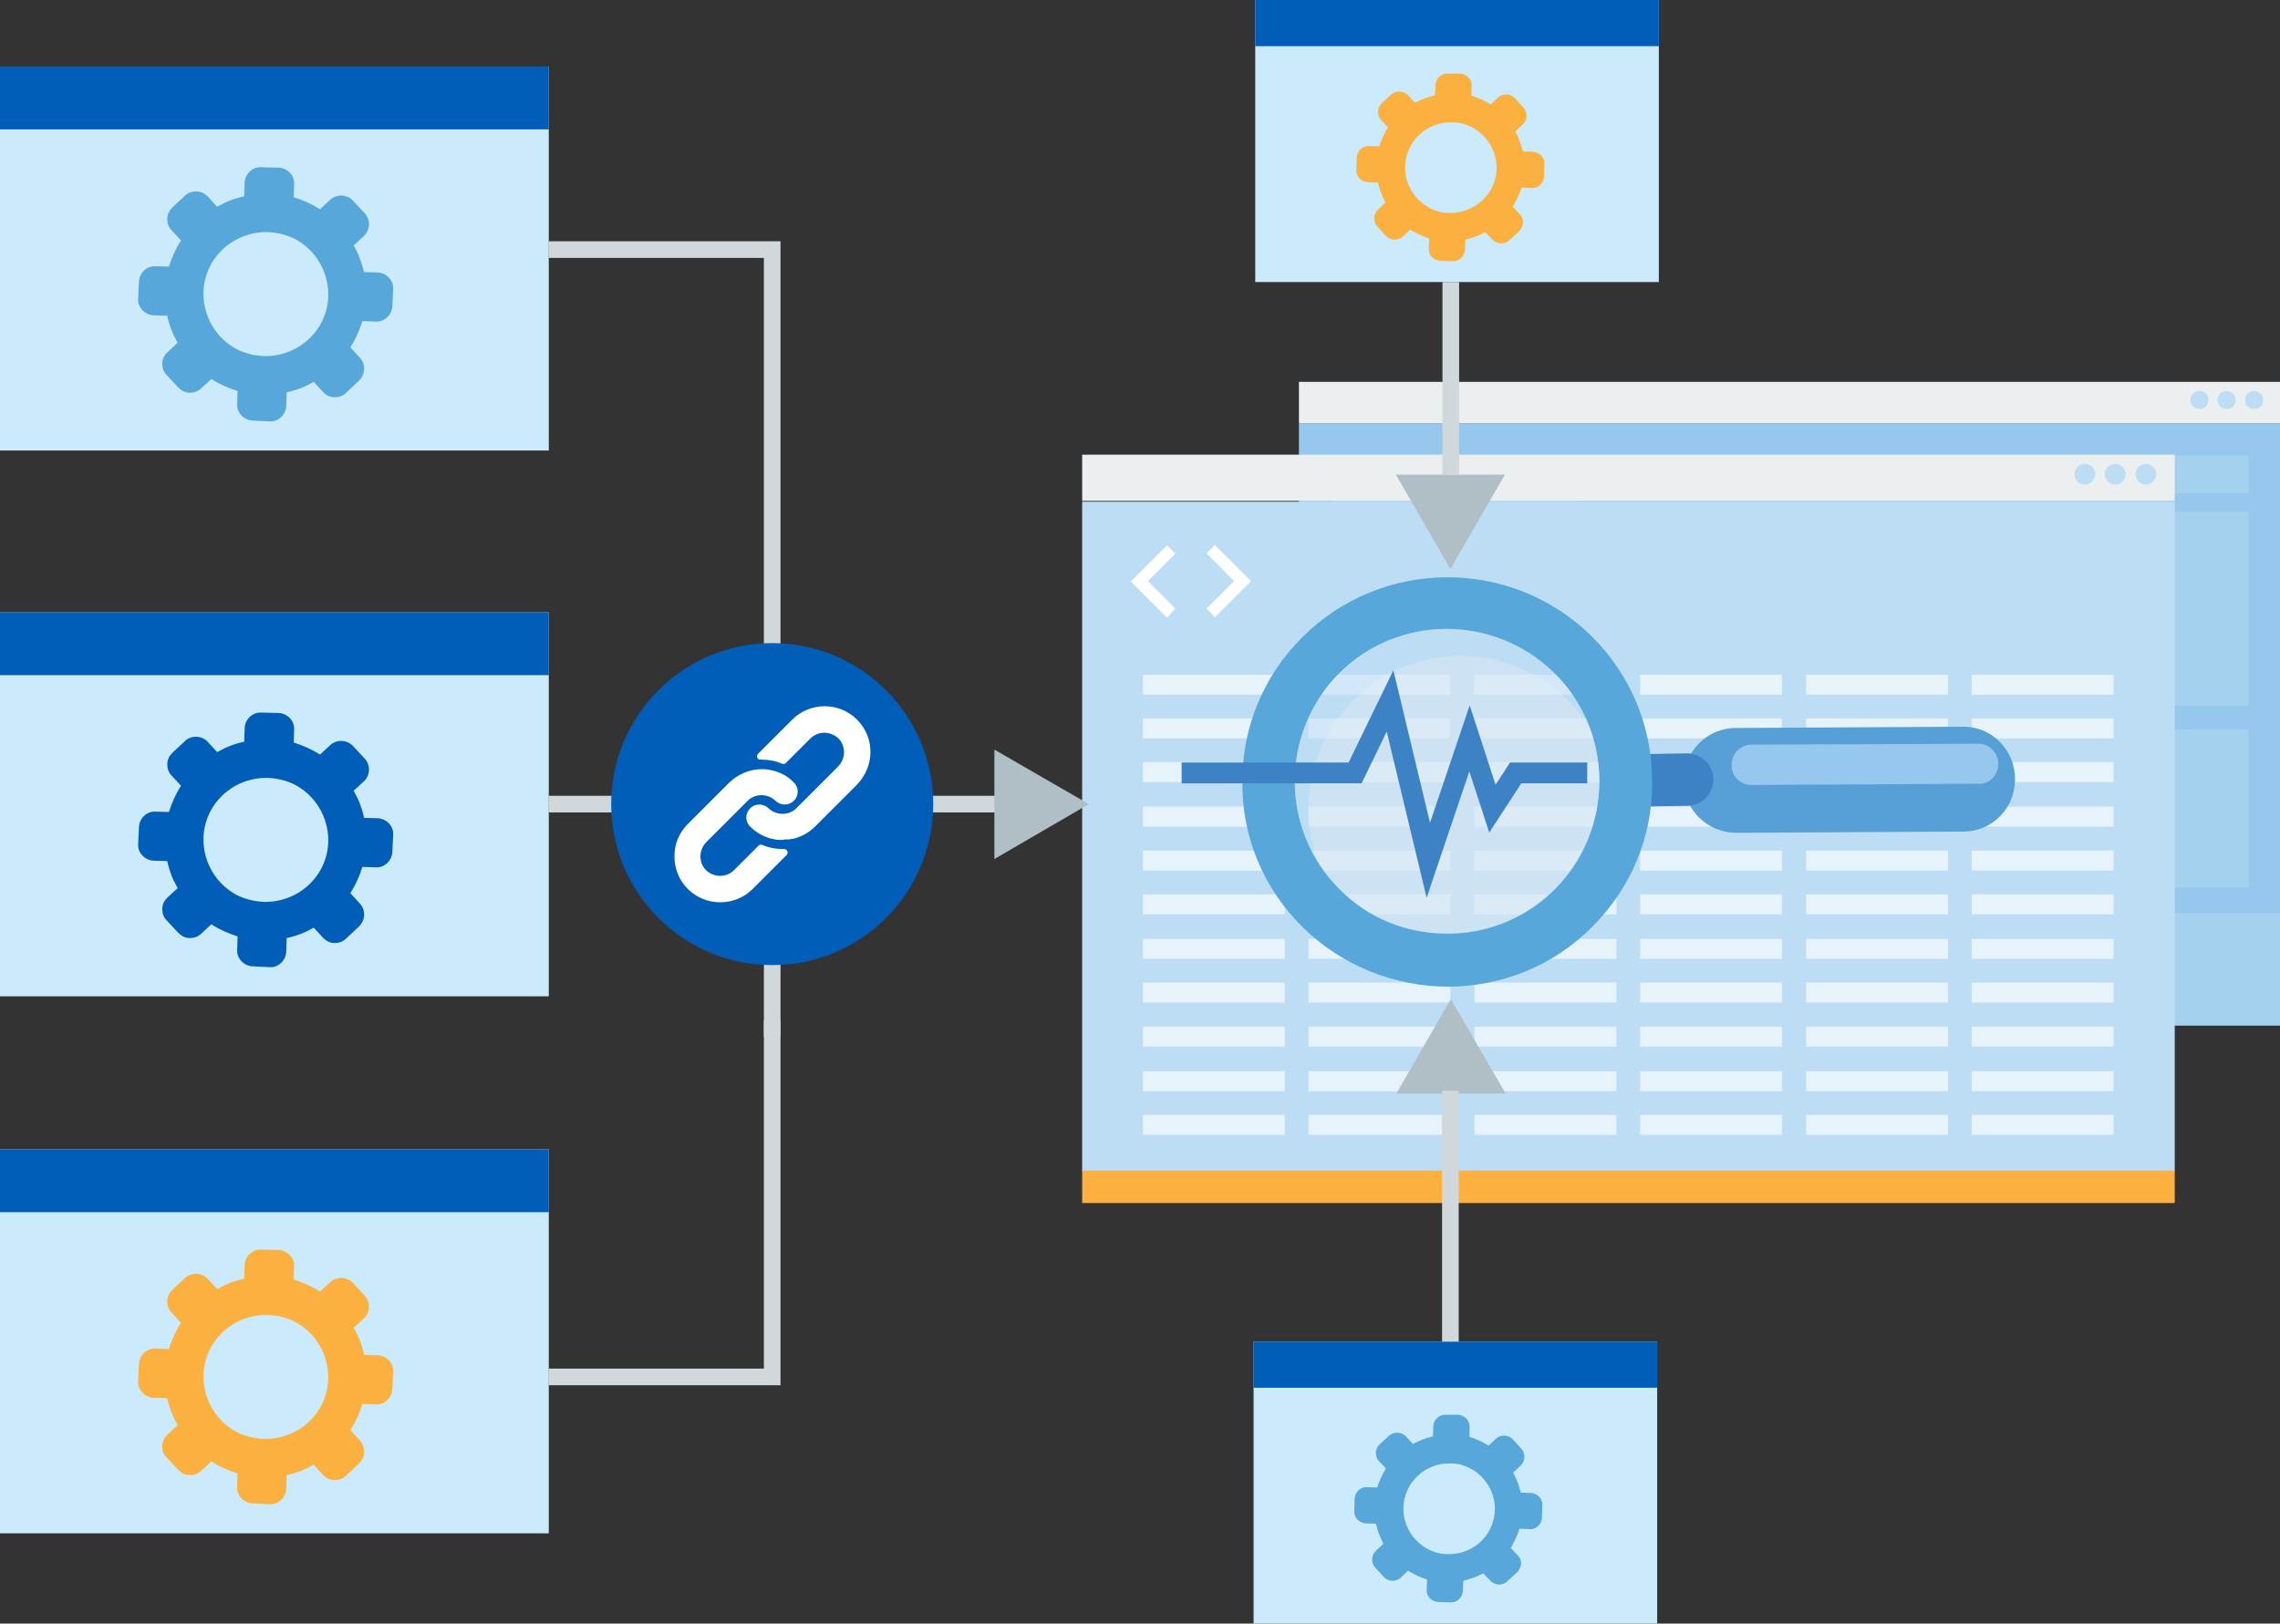
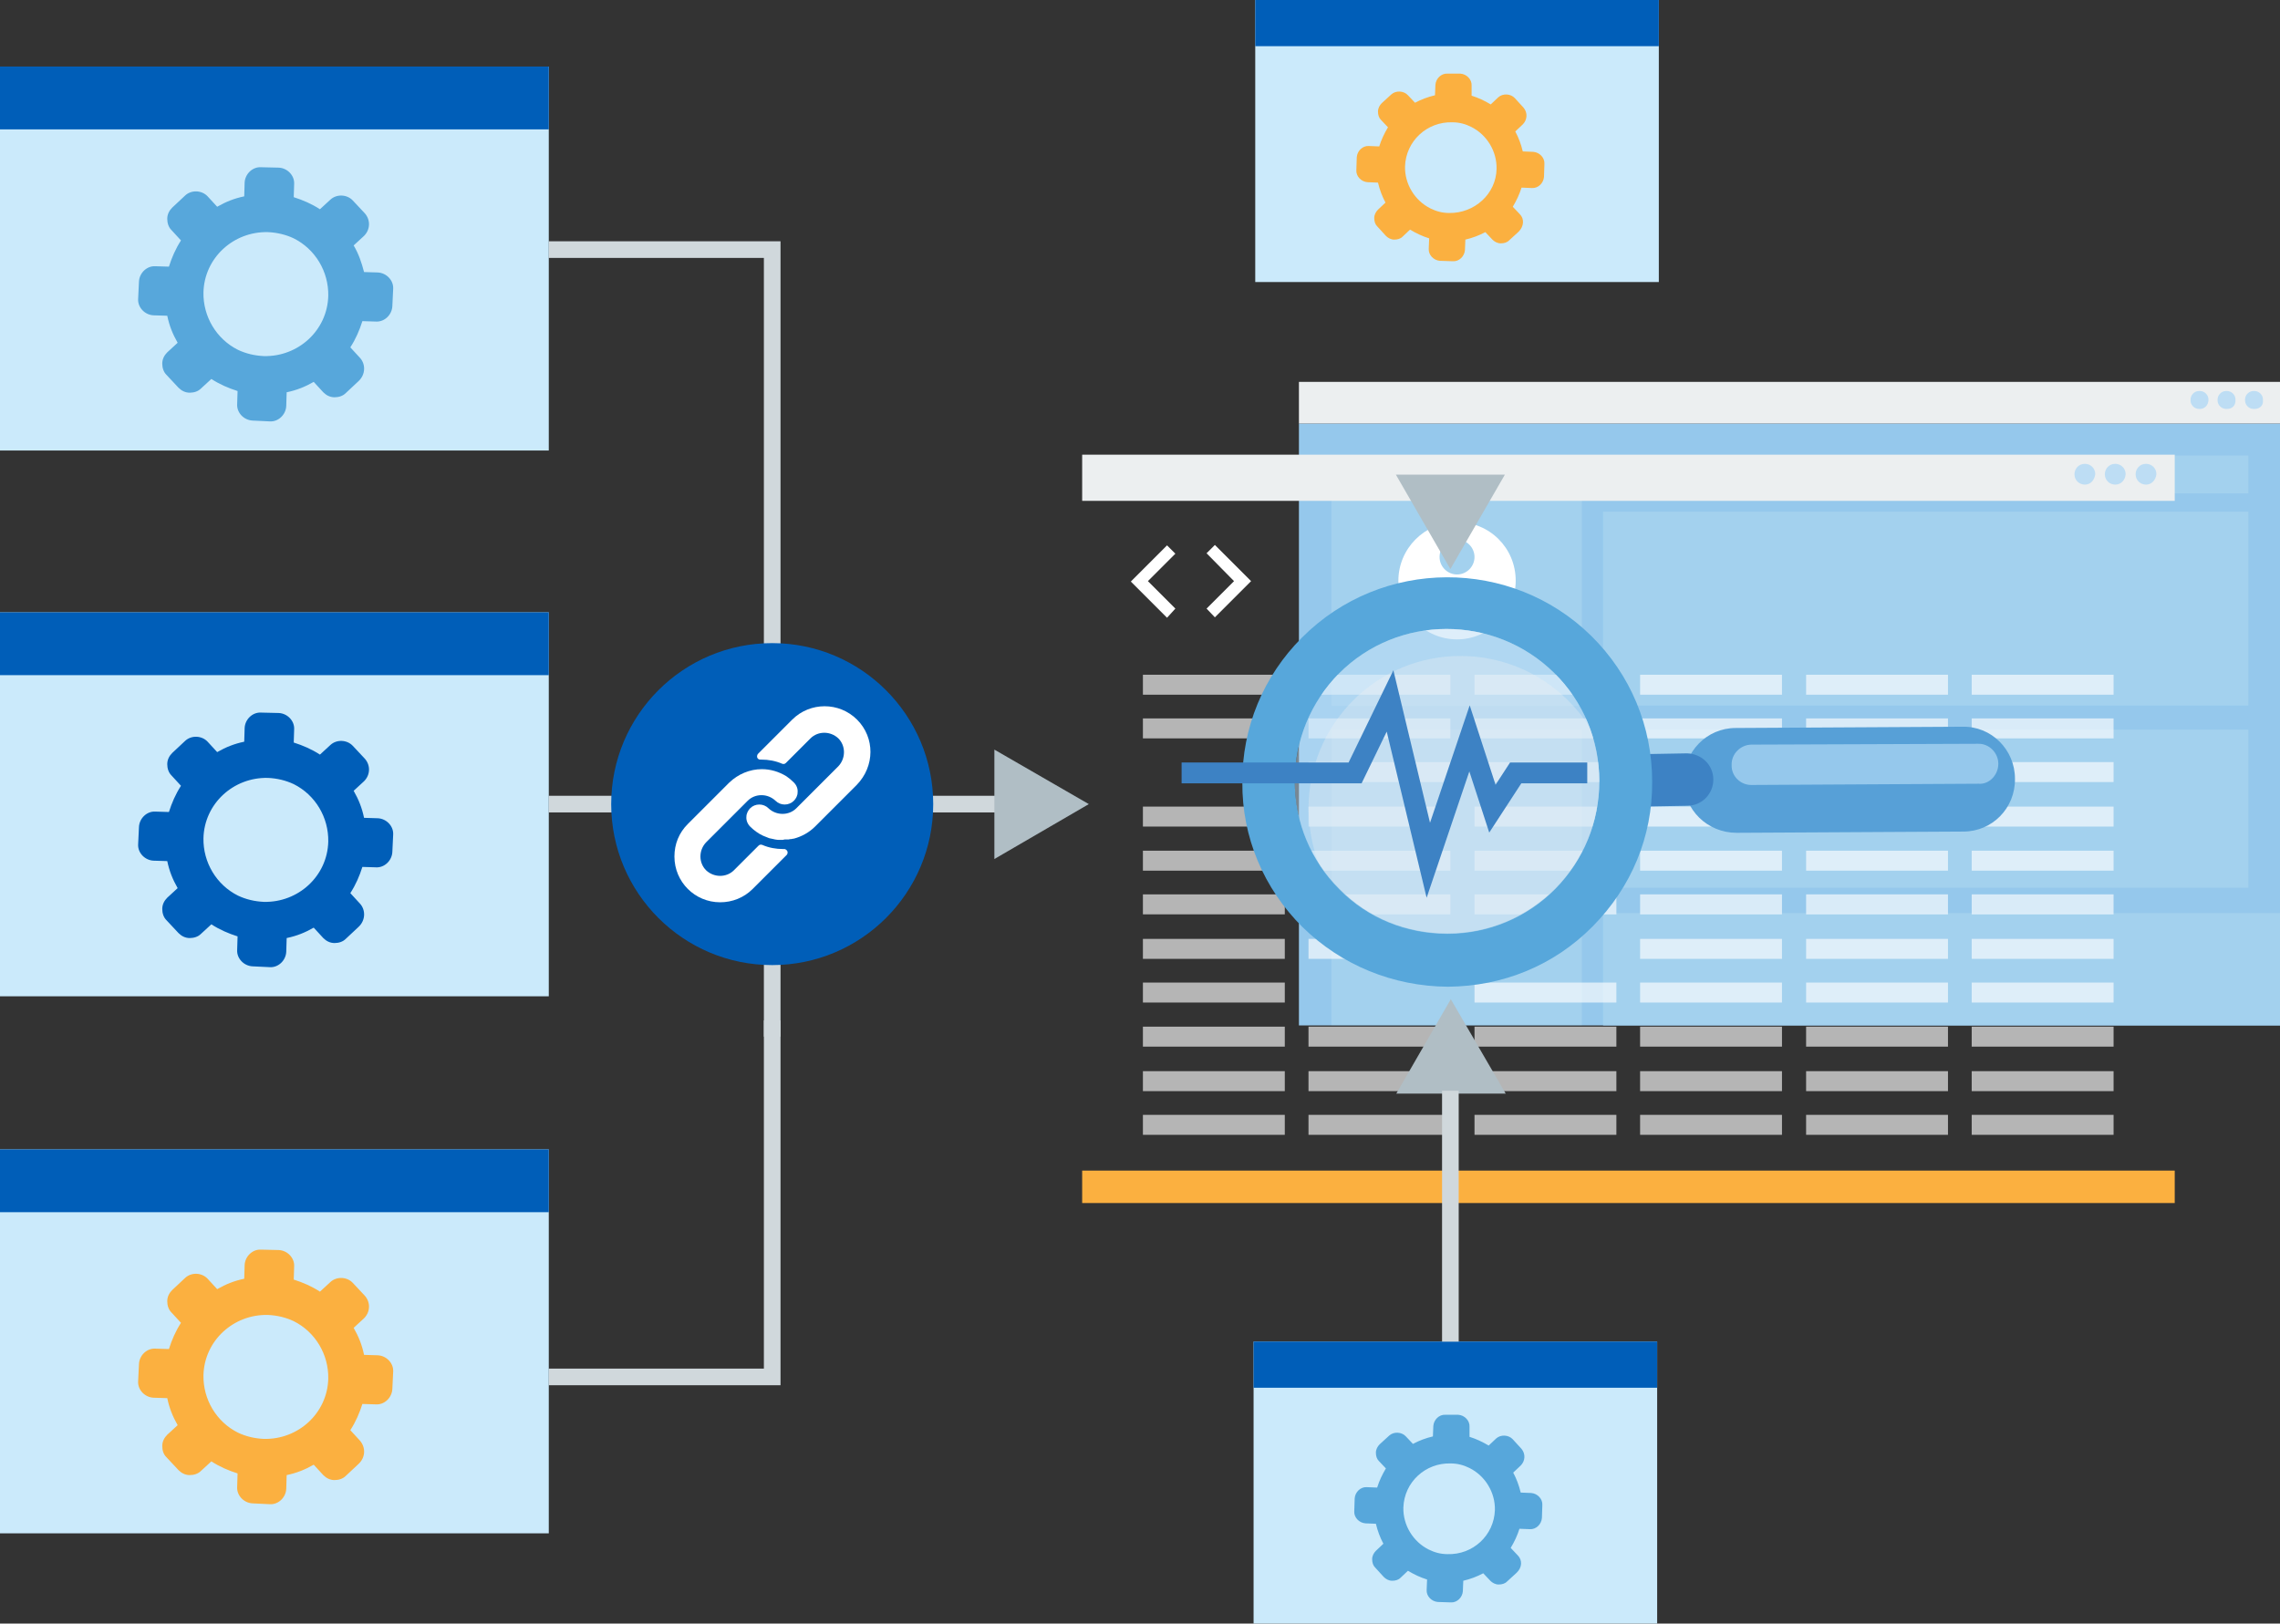
<svg xmlns="http://www.w3.org/2000/svg" version="1.1" id="Layer_1" x="0px" y="0px" viewBox="0 0 548 390.3" style="enable-background:new 0 0 548 390.3;" xml:space="preserve">
  <rect x="0" y="0" width="548" height="390.3" fill="#333333" stroke="none" />
  <style type="text/css">
	.st0{fill:none;stroke:#D0D8DC;stroke-width:4;stroke-miterlimit:10;}
	.st1{fill:#95C8EC;}
	.st2{fill:#ECEFF0;}
	.st3{fill:#BDDDF4;}
	.st4{fill:#A3D1EE;}
	.st5{fill:#FFFFFF;}
	.st6{fill:none;}
	.st7{fill:#FBB040;}
	.st8{opacity:0.64;}
	.st9{fill:#CBEAFB;}
	.st10{fill:#005EB8;}
	.st11{fill:#57A7DB;}
	.st12{fill:#B0BEC5;}
	.st13{fill:#57A0D7;}
	.st14{fill:#3D82C4;}
	.st15{opacity:0.71;enable-background:new    ;}
	.st16{opacity:0.71;fill:#BDDDF4;enable-background:new    ;}
	.st17{opacity:0.3;fill:#F1F2F2;enable-background:new    ;}
	.st18{fill:none;stroke:#3D82C4;stroke-width:5;stroke-miterlimit:10;}
</style>
  <polyline class="st0" points="185.6,245.3 185.6,331 131.9,331 " />
  <polyline class="st0" points="131.9,60 185.6,60 185.6,249.2 " />
  <line class="st0" x1="131.9" y1="193.3" x2="257.8" y2="193.3" />
  <title>Performance</title>
  <g id="Layer_2">
</g>
  <g>
    <g id="XMLID_2444_">
      <g id="XMLID_2452_">
        <rect id="XMLID_2458_" x="312.2" y="101.8" class="st1" width="235.8" height="144.7" />
        <rect id="XMLID_2457_" x="312.2" y="91.8" class="st2" width="235.8" height="10" />
        <g id="XMLID_2453_">
          <path id="XMLID_2456_" class="st3" d="M528.8,98.3h-0.3c-1,0-2-0.9-2-2V96c0-1,0.9-2,2-2h0.3c1,0,2,0.9,2,2v0.3      C530.7,97.5,529.8,98.3,528.8,98.3z" />
          <path id="XMLID_2455_" class="st3" d="M535.3,98.3H535c-1,0-2-0.9-2-2V96c0-1,0.9-2,2-2h0.3c1,0,2,0.9,2,2v0.3      C537.3,97.5,536.5,98.3,535.3,98.3z" />
          <path id="XMLID_2454_" class="st3" d="M541.9,98.3h-0.3c-1,0-2-0.9-2-2V96c0-1,0.9-2,2-2h0.3c1,0,2,0.9,2,2v0.3      C544,97.5,543.1,98.3,541.9,98.3z" />
        </g>
        <rect x="320" y="109.5" class="st4" width="60.2" height="60.2" />
        <rect x="385.3" y="109.5" class="st4" width="155.1" height="9.1" />
        <rect x="385.3" y="123" class="st4" width="155.1" height="46.6" />
        <rect x="385.3" y="175.4" class="st4" width="155.1" height="38" />
        <rect x="385.3" y="219.5" class="st4" width="162.9" height="27" />
        <rect x="320" y="175.4" class="st4" width="60.2" height="71" />
        <path class="st5" d="M350.2,125.5c-7.8,0-14.1,6.4-14.1,14.1c0,7.8,6.4,14.1,14.1,14.1s14.1-6.4,14.1-14.1     C364.3,131.7,358,125.5,350.2,125.5z M350.2,129.7c2.3,0,4.2,1.9,4.2,4.2s-1.9,4.2-4.2,4.2c-2.3,0-4.2-1.9-4.2-4.2     C346,131.6,347.7,129.7,350.2,129.7z M350.2,149.7c-3.6,0-6.6-1.9-8.5-4.6c0-2.9,5.6-4.3,8.5-4.3s8.5,1.6,8.5,4.3     C356.8,148,353.7,149.7,350.2,149.7z" />
        <path class="st6" d="M333.2,122.6h34.1v34.1h-34.1V122.6z" />
      </g>
      <g id="XMLID_2445_">
-         <rect id="XMLID_2451_" x="260.1" y="120.6" class="st3" width="262.6" height="161" />
        <rect id="XMLID_2450_" x="260.1" y="109.3" class="st2" width="262.6" height="11.1" />
        <g id="XMLID_2446_">
          <path id="XMLID_2449_" class="st3" d="M501.1,116.5L501.1,116.5c-1.3,0-2.5-1-2.5-2.5l0,0c0-1.3,1-2.5,2.5-2.5l0,0      c1.3,0,2.5,1,2.5,2.5l0,0C503.4,115.5,502.4,116.5,501.1,116.5z" />
          <path id="XMLID_2448_" class="st3" d="M508.4,116.5L508.4,116.5c-1.3,0-2.5-1-2.5-2.5l0,0c0-1.3,1-2.5,2.5-2.5l0,0      c1.3,0,2.5,1,2.5,2.5l0,0C510.8,115.5,509.7,116.5,508.4,116.5z" />
          <path id="XMLID_2447_" class="st3" d="M515.8,116.5L515.8,116.5c-1.3,0-2.5-1-2.5-2.5l0,0c0-1.3,1-2.5,2.5-2.5l0,0      c1.3,0,2.5,1,2.5,2.5l0,0C518.1,115.5,517.1,116.5,515.8,116.5z" />
        </g>
      </g>
      <rect x="260.1" y="281.4" class="st7" width="262.6" height="7.8" />
      <path class="st6" d="M260.1,151.2h79.8V231h-79.8L260.1,151.2L260.1,151.2z" />
      <g class="st8">
        <rect x="274.7" y="162.2" class="st5" width="34.1" height="4.8" />
        <rect x="314.5" y="162.2" class="st5" width="34.1" height="4.8" />
        <rect x="354.4" y="162.2" class="st5" width="34.1" height="4.8" />
        <rect x="394.2" y="162.2" class="st5" width="34.1" height="4.8" />
        <rect x="434.1" y="162.2" class="st5" width="34.1" height="4.8" />
        <rect x="473.9" y="162.2" class="st5" width="34.1" height="4.8" />
        <rect x="274.7" y="172.7" class="st5" width="34.1" height="4.8" />
        <rect x="314.5" y="172.7" class="st5" width="34.1" height="4.8" />
        <rect x="354.4" y="172.7" class="st5" width="34.1" height="4.8" />
        <rect x="394.2" y="172.7" class="st5" width="34.1" height="4.8" />
        <rect x="434.1" y="172.7" class="st5" width="34.1" height="4.8" />
        <rect x="473.9" y="172.7" class="st5" width="34.1" height="4.8" />
-         <rect x="274.7" y="183.2" class="st5" width="34.1" height="4.8" />
        <rect x="314.5" y="183.2" class="st5" width="34.1" height="4.8" />
        <rect x="354.4" y="183.2" class="st5" width="34.1" height="4.8" />
        <rect x="394.2" y="183.2" class="st5" width="34.1" height="4.8" />
        <rect x="434.1" y="183.2" class="st5" width="34.1" height="4.8" />
        <rect x="473.9" y="183.2" class="st5" width="34.1" height="4.8" />
        <rect x="274.7" y="193.9" class="st5" width="34.1" height="4.8" />
        <rect x="314.5" y="193.9" class="st5" width="34.1" height="4.8" />
        <rect x="354.4" y="193.9" class="st5" width="34.1" height="4.8" />
        <rect x="394.2" y="193.9" class="st5" width="34.1" height="4.8" />
        <rect x="434.1" y="193.9" class="st5" width="34.1" height="4.8" />
        <rect x="473.9" y="193.9" class="st5" width="34.1" height="4.8" />
        <rect x="274.7" y="204.5" class="st5" width="34.1" height="4.8" />
        <rect x="314.5" y="204.5" class="st5" width="34.1" height="4.8" />
        <rect x="354.4" y="204.5" class="st5" width="34.1" height="4.8" />
        <rect x="394.2" y="204.5" class="st5" width="34.1" height="4.8" />
        <rect x="434.1" y="204.5" class="st5" width="34.1" height="4.8" />
        <rect x="473.9" y="204.5" class="st5" width="34.1" height="4.8" />
        <rect x="274.7" y="215" class="st5" width="34.1" height="4.8" />
        <rect x="314.5" y="215" class="st5" width="34.1" height="4.8" />
        <rect x="354.4" y="215" class="st5" width="34.1" height="4.8" />
        <rect x="394.2" y="215" class="st5" width="34.1" height="4.8" />
        <rect x="434.1" y="215" class="st5" width="34.1" height="4.8" />
        <rect x="473.9" y="215" class="st5" width="34.1" height="4.8" />
        <rect x="274.7" y="225.7" class="st5" width="34.1" height="4.8" />
        <rect x="314.5" y="225.7" class="st5" width="34.1" height="4.8" />
-         <rect x="354.4" y="225.7" class="st5" width="34.1" height="4.8" />
        <rect x="394.2" y="225.7" class="st5" width="34.1" height="4.8" />
        <rect x="434.1" y="225.7" class="st5" width="34.1" height="4.8" />
        <rect x="473.9" y="225.7" class="st5" width="34.1" height="4.8" />
        <rect x="274.7" y="236.2" class="st5" width="34.1" height="4.8" />
-         <rect x="314.5" y="236.2" class="st5" width="34.1" height="4.8" />
        <rect x="354.4" y="236.2" class="st5" width="34.1" height="4.8" />
        <rect x="394.2" y="236.2" class="st5" width="34.1" height="4.8" />
        <rect x="434.1" y="236.2" class="st5" width="34.1" height="4.8" />
        <rect x="473.9" y="236.2" class="st5" width="34.1" height="4.8" />
        <rect x="274.7" y="246.8" class="st5" width="34.1" height="4.8" />
        <rect x="314.5" y="246.8" class="st5" width="34.1" height="4.8" />
        <rect x="354.4" y="246.8" class="st5" width="34.1" height="4.8" />
        <rect x="394.2" y="246.8" class="st5" width="34.1" height="4.8" />
        <rect x="434.1" y="246.8" class="st5" width="34.1" height="4.8" />
        <rect x="473.9" y="246.8" class="st5" width="34.1" height="4.8" />
        <rect x="274.7" y="257.5" class="st5" width="34.1" height="4.8" />
        <rect x="314.5" y="257.5" class="st5" width="34.1" height="4.8" />
        <rect x="354.4" y="257.5" class="st5" width="34.1" height="4.8" />
        <rect x="394.2" y="257.5" class="st5" width="34.1" height="4.8" />
        <rect x="434.1" y="257.5" class="st5" width="34.1" height="4.8" />
        <rect x="473.9" y="257.5" class="st5" width="34.1" height="4.8" />
        <rect x="274.7" y="268" class="st5" width="34.1" height="4.8" />
        <rect x="314.5" y="268" class="st5" width="34.1" height="4.8" />
        <rect x="354.4" y="268" class="st5" width="34.1" height="4.8" />
        <rect x="394.2" y="268" class="st5" width="34.1" height="4.8" />
        <rect x="434.1" y="268" class="st5" width="34.1" height="4.8" />
        <rect x="473.9" y="268" class="st5" width="34.1" height="4.8" />
      </g>
    </g>
    <path class="st6" d="M261.7,136.8h34.7v34.7h-34.7V136.8z" />
    <path class="st5" d="M282.5,146.3l-6.6-6.6l6.6-6.6l-2-2l-8.7,8.7l8.7,8.7L282.5,146.3z M290,146.3l6.6-6.6L290,133l2-2l8.7,8.7   l-8.7,8.7L290,146.3z" />
  </g>
  <g id="Layer_2_2_">
</g>
  <g>
    <g id="_Group_2_1_">
      <rect y="16" class="st9" width="131.9" height="92.3" />
    </g>
    <rect y="16" class="st10" width="131.9" height="15.1" />
    <path id="XMLID_1960_" class="st11" d="M86.5,86l-2.3-2.5c1.3-2,2.2-4.1,2.9-6.3l3.3,0.1c2,0.1,3.8-1.6,3.9-3.7l0.2-4.2   c0.1-2-1.6-3.8-3.7-3.9l-3.3-0.1C86.9,63.1,86.2,61,85,59l2.5-2.3c1.5-1.5,1.6-3.8,0.2-5.4l-2.9-3.1c-1.4-1.5-3.9-1.6-5.4-0.2   l-2.5,2.3c-2-1.3-4.1-2.2-6.3-2.9l0.1-3.2c0.1-2-1.6-3.8-3.7-3.9l-4.3-0.1c-2-0.1-3.8,1.6-3.9,3.7l-0.1,3.3   c-2.4,0.5-4.4,1.3-6.5,2.5l-2.3-2.5c-1.4-1.5-3.9-1.6-5.4-0.2l-3.1,2.9c-0.7,0.7-1.2,1.6-1.2,2.7c0,1,0.3,2,1,2.7l2.3,2.5   c-1.3,2-2.2,4.1-2.9,6.3L37.3,64c-2-0.1-3.8,1.6-3.9,3.7l-0.2,4.2c-0.1,2,1.6,3.8,3.7,3.9l3.3,0.1c0.5,2.4,1.3,4.4,2.5,6.5   l-2.5,2.3c-0.7,0.7-1.2,1.6-1.2,2.7c0,1,0.3,2,1,2.7l2.9,3.1c0.7,0.7,1.6,1.2,2.7,1.2c1,0,2-0.3,2.7-1l2.5-2.3   c2,1.3,4.1,2.2,6.3,2.9L57,97.2c-0.1,2,1.6,3.8,3.7,3.9l4.2,0.2c2,0.1,3.8-1.6,3.9-3.7l0.1-3.3c2.4-0.5,4.4-1.3,6.5-2.5l2.3,2.5   c0.7,0.7,1.6,1.2,2.7,1.2c1,0,2-0.3,2.7-1l3.1-2.9C87.9,90,87.9,87.5,86.5,86z M63.4,85.6c-2.2-0.1-4.3-0.6-6.2-1.5   c-5.2-2.6-8.4-8-8.3-13.8c0.2-8.3,7.2-14.7,15.5-14.5c2.2,0.1,4.3,0.6,6.2,1.5c5.2,2.6,8.4,8,8.3,13.8   C78.7,79.4,71.7,85.8,63.4,85.6z" />
  </g>
  <g id="_Group_2_2_">
    <rect y="147.2" class="st9" width="131.9" height="92.3" />
  </g>
  <rect y="147.2" class="st10" width="131.9" height="15.1" />
  <path id="XMLID_1_" class="st10" d="M86.5,217.2l-2.3-2.5c1.3-2,2.2-4.1,2.9-6.3l3.3,0.1c2,0.1,3.8-1.6,3.9-3.7l0.2-4.2  c0.1-2-1.6-3.8-3.7-3.9l-3.3-0.1c-0.5-2.4-1.3-4.4-2.5-6.5l2.5-2.3c1.5-1.5,1.6-3.8,0.2-5.4l-2.9-3.1c-1.4-1.5-3.9-1.6-5.4-0.2  l-2.5,2.3c-2-1.3-4.1-2.2-6.3-2.9l0.1-3.2c0.1-2-1.6-3.8-3.7-3.9l-4.3-0.1c-2-0.1-3.8,1.6-3.9,3.7l-0.1,3.3  c-2.4,0.5-4.4,1.3-6.5,2.5l-2.3-2.5c-1.4-1.5-3.9-1.6-5.4-0.2l-3.1,2.9c-0.7,0.7-1.2,1.6-1.2,2.7c0,1,0.3,2,1,2.7l2.3,2.5  c-1.3,2-2.2,4.1-2.9,6.3l-3.3-0.1c-2-0.1-3.8,1.6-3.9,3.7l-0.2,4.2c-0.1,2,1.6,3.8,3.7,3.9l3.3,0.1c0.5,2.4,1.3,4.4,2.5,6.5  l-2.5,2.3c-0.7,0.7-1.2,1.6-1.2,2.7c0,1,0.3,2,1,2.7l2.9,3.1c0.7,0.7,1.6,1.2,2.7,1.2c1,0,2-0.3,2.7-1l2.5-2.3  c2,1.3,4.1,2.2,6.3,2.9l-0.1,3.3c-0.1,2,1.6,3.8,3.7,3.9l4.2,0.2c2,0.1,3.8-1.6,3.9-3.7l0.1-3.3c2.4-0.5,4.4-1.3,6.5-2.5l2.3,2.5  c0.7,0.7,1.6,1.2,2.7,1.2c1,0,2-0.3,2.7-1l3.1-2.9C87.9,221.2,87.9,218.7,86.5,217.2z M63.4,216.8c-2.2-0.1-4.3-0.6-6.2-1.5  c-5.2-2.6-8.4-8-8.3-13.8c0.2-8.3,7.2-14.7,15.5-14.5c2.2,0.1,4.3,0.6,6.2,1.5c5.2,2.6,8.4,8,8.3,13.8  C78.7,210.6,71.7,217,63.4,216.8z" />
  <g>
    <g id="_Group_2_3_">
      <rect y="276.3" class="st9" width="131.9" height="92.3" />
    </g>
    <rect y="276.3" class="st10" width="131.9" height="15.1" />
    <path id="XMLID_3_" class="st7" d="M86.5,346.3l-2.3-2.5c1.3-2,2.2-4.1,2.9-6.3l3.3,0.1c2,0.1,3.8-1.6,3.9-3.7l0.2-4.2   c0.1-2-1.6-3.8-3.7-3.9l-3.3-0.1c-0.5-2.4-1.3-4.4-2.5-6.5l2.5-2.3c1.5-1.5,1.6-3.8,0.2-5.4l-2.9-3.1c-1.4-1.5-3.9-1.6-5.4-0.2   l-2.5,2.3c-2-1.3-4.1-2.2-6.3-2.9l0.1-3.2c0.1-2-1.6-3.8-3.7-3.9l-4.3-0.1c-2-0.1-3.8,1.6-3.9,3.7l-0.1,3.3   c-2.4,0.5-4.4,1.3-6.5,2.5l-2.3-2.5c-1.4-1.5-3.9-1.6-5.4-0.2l-3.1,2.9c-0.7,0.7-1.2,1.6-1.2,2.7c0,1,0.3,2,1,2.7l2.3,2.5   c-1.3,2-2.2,4.1-2.9,6.3l-3.3-0.1c-2-0.1-3.8,1.6-3.9,3.7l-0.2,4.2c-0.1,2,1.6,3.8,3.7,3.9l3.3,0.1c0.5,2.4,1.3,4.4,2.5,6.5   l-2.5,2.3c-0.7,0.7-1.2,1.6-1.2,2.7s0.3,2,1,2.7l2.9,3.1c0.7,0.7,1.6,1.2,2.7,1.2c1,0,2-0.3,2.7-1l2.5-2.3c2,1.3,4.1,2.2,6.3,2.9   l-0.1,3.3c-0.1,2,1.6,3.8,3.7,3.9l4.2,0.2c2,0.1,3.8-1.6,3.9-3.7l0.1-3.3c2.4-0.5,4.4-1.3,6.5-2.5l2.3,2.5c0.7,0.7,1.6,1.2,2.7,1.2   c1,0,2-0.3,2.7-1l3.1-2.9C87.9,350.3,87.9,347.9,86.5,346.3z M63.4,345.9c-2.2-0.1-4.3-0.6-6.2-1.5c-5.2-2.6-8.4-8-8.3-13.8   c0.2-8.3,7.2-14.7,15.5-14.5c2.2,0.1,4.3,0.6,6.2,1.5c5.2,2.6,8.4,8,8.3,13.8C78.7,339.7,71.7,346.1,63.4,345.9z" />
  </g>
  <g id="XMLID_5_">
    <polygon id="XMLID_6_" class="st12" points="239,206.5 261.7,193.3 239,180.2  " />
  </g>
  <g id="XMLID_2471_">
    <path id="XMLID_2480_" class="st13" d="M484.3,187.2L484.3,187.2c0-7-5.7-12.7-12.7-12.5l-54.4,0.3c-7,0-12.5,5.7-12.5,12.7l0,0   c0,7,5.7,12.5,12.7,12.5l54.5-0.3C478.8,199.9,484.4,194.3,484.3,187.2L484.3,187.2z" />
    <path id="XMLID_2479_" class="st1" d="M480.3,183.6c0-2.6-2.2-4.9-4.9-4.8L421,179c-2.6,0-4.9,2.2-4.8,4.9   c-0.1,2.7,2.2,4.9,4.9,4.8l54.5-0.3C478.1,188.6,480.3,186.3,480.3,183.6L480.3,183.6z" />
    <g id="XMLID_2477_">
      <path id="XMLID_2478_" class="st14" d="M411.8,187.4c0-3.5-2.8-6.2-6.3-6.3l-11.2,0.2c-3.5,0-6.2,2.8-6.3,6.3l0,0    c0,3.5,2.8,6.2,6.3,6.3l11.2-0.2C409,193.7,411.8,190.9,411.8,187.4L411.8,187.4z" />
    </g>
    <path class="st11" d="M313.1,222.9c-9.4-9.3-14.6-21.7-14.5-34.8c-0.1-13.2,5.1-25.6,14.3-34.8c19.2-19.3,50.4-19.3,69.6-0.4   c9.4,9.3,14.6,21.7,14.6,35l0,0c0.1,13.2-5,25.4-14.3,34.8c-9.3,9.4-21.6,14.4-34.8,14.5C334.8,237.1,322.4,232,313.1,222.9z    M347.9,224.4c9.8,0,19-3.9,25.9-10.8c6.8-6.9,10.6-16.1,10.6-25.9l0,0c0-9.8-3.9-19.1-10.8-25.9c-14.4-14.2-37.7-14.1-51.8,0.1   c-6.8,6.9-10.6,16.1-10.6,25.9c0,9.8,3.9,19.1,10.8,25.9C328.8,220.7,338.1,224.4,347.9,224.4z" />
    <g id="XMLID_2473_" class="st15">
      <g>
        <path id="XMLID_2474_" class="st16" d="M311.2,187.9c0-9.8,3.8-19,10.6-25.9c14.2-14.4,37.5-14.4,51.8-0.1     c7,6.9,10.8,16.1,10.8,25.9l0,0c0,9.8-3.8,19-10.6,25.9c-6.8,6.9-16.1,10.8-25.9,10.8s-19.1-3.7-25.9-10.6     C315,206.9,311.2,197.7,311.2,187.9L311.2,187.9z" />
      </g>
    </g>
    <path id="XMLID_2472_" class="st17" d="M347.9,224.4c-9.8,0-19.1-3.7-25.9-10.6c-1.9-1.9-3.7-4-5.1-6.4c-1.6-4.2-2.3-8.5-2.4-13   c0-9.8,3.8-19,10.6-25.9c14.2-14.4,37.5-14.4,51.8-0.1c1.9,1.9,3.7,4,5.1,6.4c1.6,4.2,2.3,8.5,2.4,13l0,0c0,9.8-3.8,19-10.6,25.9   C367,220.6,357.7,224.4,347.9,224.4z" />
  </g>
  <g>
    <circle class="st10" cx="185.6" cy="193.3" r="38.7" />
  </g>
  <g>
    <g>
      <g>
        <path class="st5" d="M190.8,188.1c-0.6-0.6-1.2-1.1-1.8-1.5c-1.8-1.1-3.8-1.7-5.9-1.7c-2.9,0-5.7,1.2-7.8,3.2l-10,10     c-2.1,2.1-3.2,4.8-3.2,7.8c0,6.1,4.9,11,11,11c2.9,0,5.7-1.1,7.8-3.2l8.2-8.2c0.1-0.1,0.2-0.3,0.2-0.6c0-0.4-0.4-0.8-0.8-0.8     h-0.3c-1.7,0-3.4-0.3-5-1c-0.3-0.1-0.6-0.1-0.9,0.2l-5.9,5.9c-1.8,1.8-4.8,1.8-6.7,0c-1.8-1.8-1.8-4.8,0-6.7l10-10     c1.8-1.8,4.8-1.8,6.7,0c1.2,1.2,3.2,1.2,4.4,0c0.5-0.5,0.9-1.2,0.9-2C191.8,189.7,191.5,188.8,190.8,188.1z" />
      </g>
    </g>
    <g>
      <g>
        <path class="st5" d="M206,173c-4.3-4.3-11.3-4.3-15.6,0l-8.2,8.2c-0.2,0.2-0.3,0.6-0.2,0.9c0.1,0.3,0.4,0.5,0.7,0.5h0.3     c1.7,0,3.4,0.3,5,1c0.3,0.1,0.6,0.1,0.9-0.2l5.9-5.9c1.8-1.8,4.8-1.8,6.7,0c1.8,1.8,1.8,4.8,0,6.7l-7.4,7.4l-0.1,0.1l-2.6,2.6     c-1.8,1.8-4.8,1.8-6.7,0c-1.2-1.2-3.2-1.2-4.4,0c-0.5,0.5-0.9,1.3-0.9,2c-0.1,0.9,0.3,1.8,0.9,2.4c0.9,0.9,2,1.7,3.1,2.2     c0.2,0.1,0.3,0.1,0.5,0.2c0.2,0.1,0.3,0.1,0.5,0.2c0.2,0.1,0.3,0.1,0.5,0.2l0.5,0.1c0.3,0.1,0.6,0.1,0.9,0.2     c0.4,0.1,0.8,0.1,1.2,0.1h0.6l0,0l0.5-0.1c0.2,0,0.3,0,0.6,0h0.3l0.5-0.1h0.2l0.5-0.1h0.1c1.9-0.5,3.7-1.5,5.1-2.9l10-10     C210.3,184.2,210.3,177.3,206,173z" />
      </g>
    </g>
  </g>
  <g id="XMLID_2_">
    <polygon id="XMLID_7_" class="st12" points="335.5,114.1 348.6,136.8 361.7,114.1  " />
  </g>
  <g id="XMLID_8_">
    <polygon id="XMLID_9_" class="st12" points="361.9,262.9 348.7,240.2 335.6,262.9  " />
  </g>
  <g>
    <g id="_Group_2_4_">
      <rect x="301.7" class="st9" width="97" height="67.8" />
    </g>
    <rect x="301.7" class="st10" width="97" height="11.1" />
    <path id="XMLID_4_" class="st7" d="M365.3,51.5l-1.7-1.8c0.9-1.5,1.6-3,2.1-4.6l2.5,0.1c1.5,0.1,2.8-1.2,2.9-2.7l0.1-3.1   c0.1-1.5-1.2-2.8-2.7-2.9l-2.5-0.1c-0.4-1.7-1-3.3-1.8-4.8l1.8-1.7c1.1-1.1,1.2-2.8,0.2-4l-2.1-2.3c-1-1.1-2.9-1.2-4-0.2l-1.8,1.7   c-1.5-0.9-3-1.6-4.6-2.1v-2.4c0.1-1.5-1.2-2.8-2.7-2.9h-3.1c-1.5-0.1-2.8,1.2-2.9,2.7l-0.1,2.5c-1.7,0.4-3.3,1-4.8,1.8l-1.7-1.8   c-1-1.1-2.9-1.2-4-0.2l-2.3,2.1c-0.5,0.5-0.9,1.2-0.9,2s0.2,1.5,0.7,2l1.7,1.8c-0.9,1.5-1.6,3-2.1,4.6l-2.5-0.1   c-1.5-0.1-2.8,1.2-2.9,2.7l-0.1,3.1c-0.1,1.5,1.2,2.8,2.7,2.9l2.5,0.1c0.4,1.7,1,3.3,1.8,4.8l-1.8,1.7c-0.5,0.5-0.9,1.2-0.9,2   s0.2,1.5,0.7,2l2.1,2.3c0.5,0.5,1.2,0.9,2,0.9s1.5-0.2,2-0.7l1.8-1.7c1.5,0.9,3,1.6,4.6,2.1l-0.1,2.5c-0.1,1.5,1.2,2.8,2.7,2.9   l3.1,0.1c1.5,0.1,2.8-1.2,2.9-2.7l0.1-2.5c1.7-0.4,3.3-1,4.8-1.8l1.7,1.8c0.5,0.5,1.2,0.9,2,0.9s1.5-0.2,2-0.7l2.3-2.1   C366.3,54.4,366.4,52.6,365.3,51.5z M348.3,51.2c-1.6,0-3.1-0.4-4.5-1.1c-3.8-1.9-6.2-5.9-6.1-10.1c0.2-6.1,5.3-10.8,11.4-10.6   c1.6,0,3.1,0.4,4.5,1.1c3.8,1.9,6.2,5.9,6.1,10.1C359.6,46.6,354.4,51.3,348.3,51.2z" />
  </g>
-   <line class="st0" x1="348.7" y1="67.8" x2="348.7" y2="114" />
  <g>
    <g id="_Group_2_5_">
      <rect x="301.3" y="322.5" class="st9" width="97" height="67.8" />
    </g>
    <rect x="301.3" y="322.5" class="st10" width="97" height="11.1" />
    <path id="XMLID_11_" class="st11" d="M364.8,373.9l-1.7-1.8c0.9-1.5,1.6-3,2.1-4.6l2.5,0.1c1.5,0.1,2.8-1.2,2.9-2.7l0.1-3.1   c0.1-1.5-1.2-2.8-2.7-2.9l-2.5-0.1c-0.4-1.7-1-3.3-1.8-4.8l1.8-1.7c1.1-1.1,1.2-2.8,0.2-4l-2.1-2.3c-1-1.1-2.9-1.2-4-0.2l-1.8,1.7   c-1.5-0.9-3-1.6-4.6-2.1V343c0.1-1.5-1.2-2.8-2.7-2.9h-3.1c-1.5-0.1-2.8,1.2-2.9,2.7l-0.1,2.5c-1.7,0.4-3.3,1-4.8,1.8l-1.7-1.8   c-1-1.1-2.9-1.2-4-0.2l-2.3,2.1c-0.5,0.5-0.9,1.2-0.9,2s0.2,1.5,0.7,2l1.7,1.8c-0.9,1.5-1.6,3-2.1,4.6l-2.5-0.1   c-1.5-0.1-2.8,1.2-2.9,2.7l-0.1,3.1c-0.1,1.5,1.2,2.8,2.7,2.9l2.5,0.1c0.4,1.7,1,3.3,1.8,4.8l-1.8,1.7c-0.5,0.5-0.9,1.2-0.9,2   s0.2,1.5,0.7,2l2.1,2.3c0.5,0.5,1.2,0.9,2,0.9s1.5-0.2,2-0.7l1.8-1.7c1.5,0.9,3,1.6,4.6,2.1l-0.1,2.5c-0.1,1.5,1.2,2.8,2.7,2.9   l3.1,0.1c1.5,0.1,2.8-1.2,2.9-2.7l0.1-2.5c1.7-0.4,3.3-1,4.8-1.8l1.7,1.8c0.5,0.5,1.2,0.9,2,0.9s1.5-0.2,2-0.7l2.3-2.1   C365.9,376.8,365.9,375,364.8,373.9z M347.9,373.6c-1.6,0-3.1-0.4-4.5-1.1c-3.8-1.9-6.2-5.9-6.1-10.1c0.2-6.1,5.3-10.8,11.4-10.6   c1.6,0,3.1,0.4,4.5,1.1c3.8,1.9,6.2,5.9,6.1,10.1C359.1,369.1,354,373.8,347.9,373.6z" />
  </g>
  <line class="st0" x1="348.6" y1="262.2" x2="348.6" y2="322.5" />
  <polyline class="st18" points="284,185.8 325.7,185.8 334.1,168.5 343.3,206.8 353.2,177.5 358.7,194.4 364.3,185.8 381.5,185.8 " />
</svg>